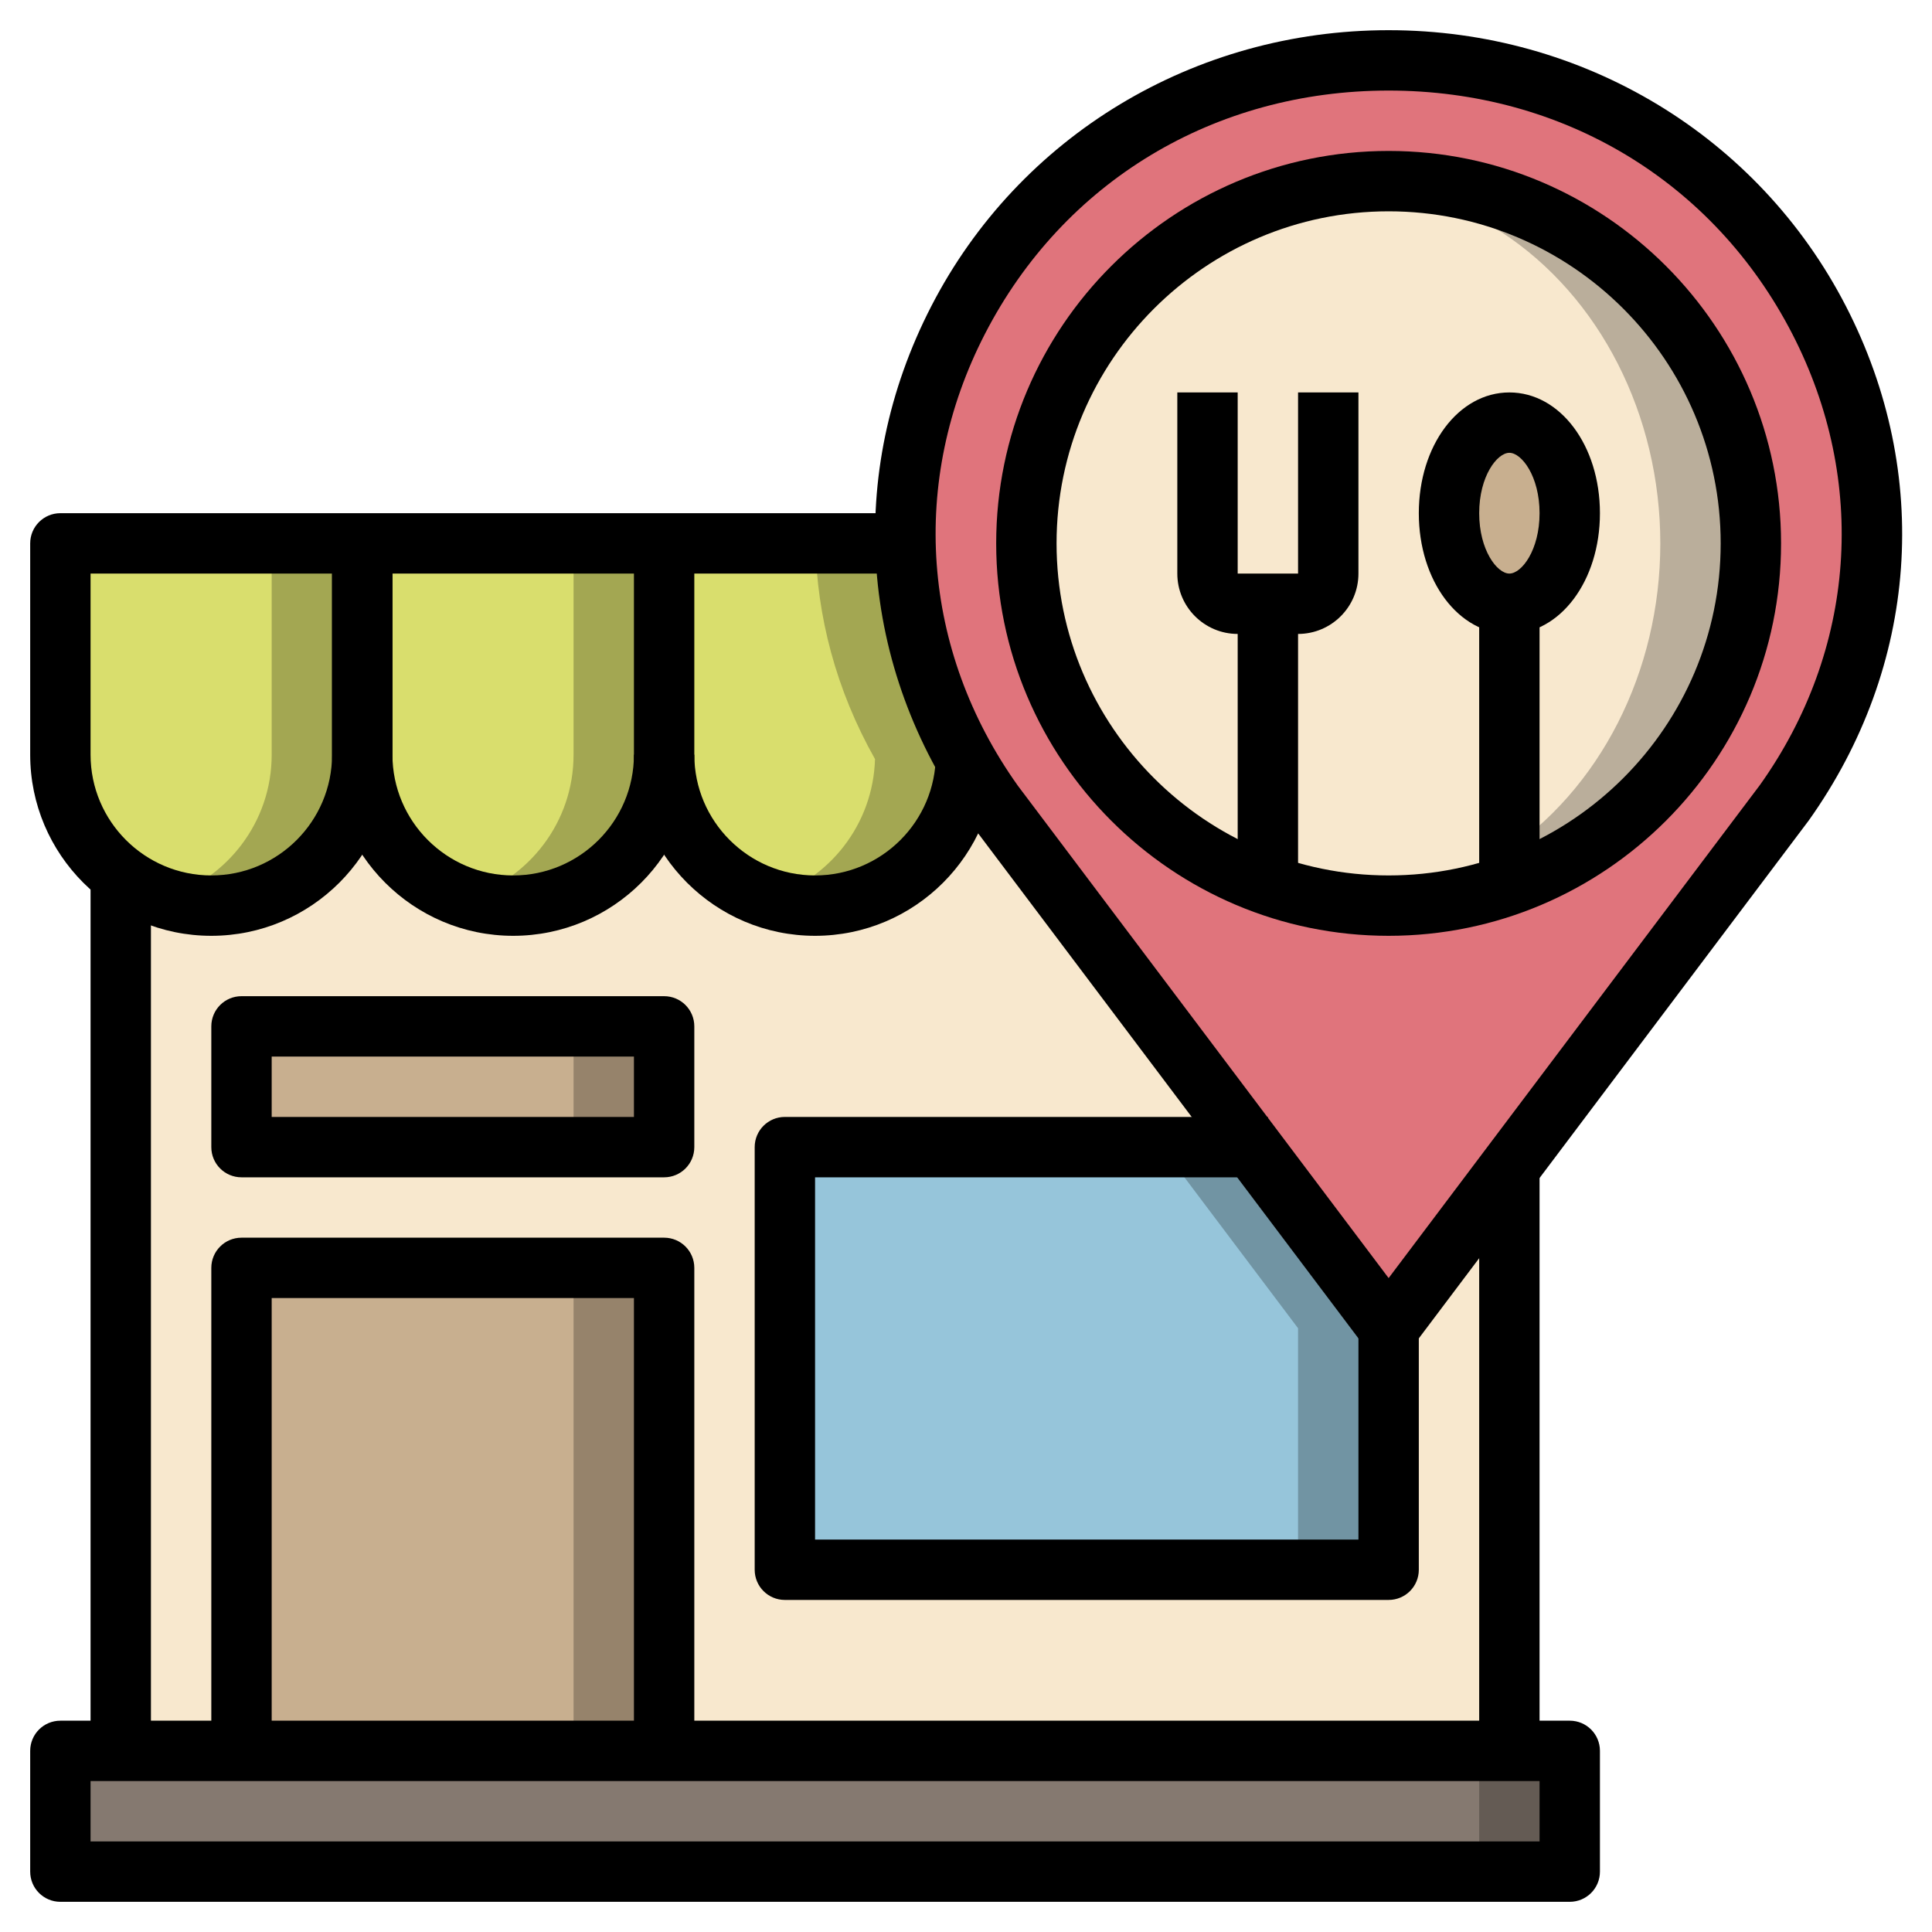
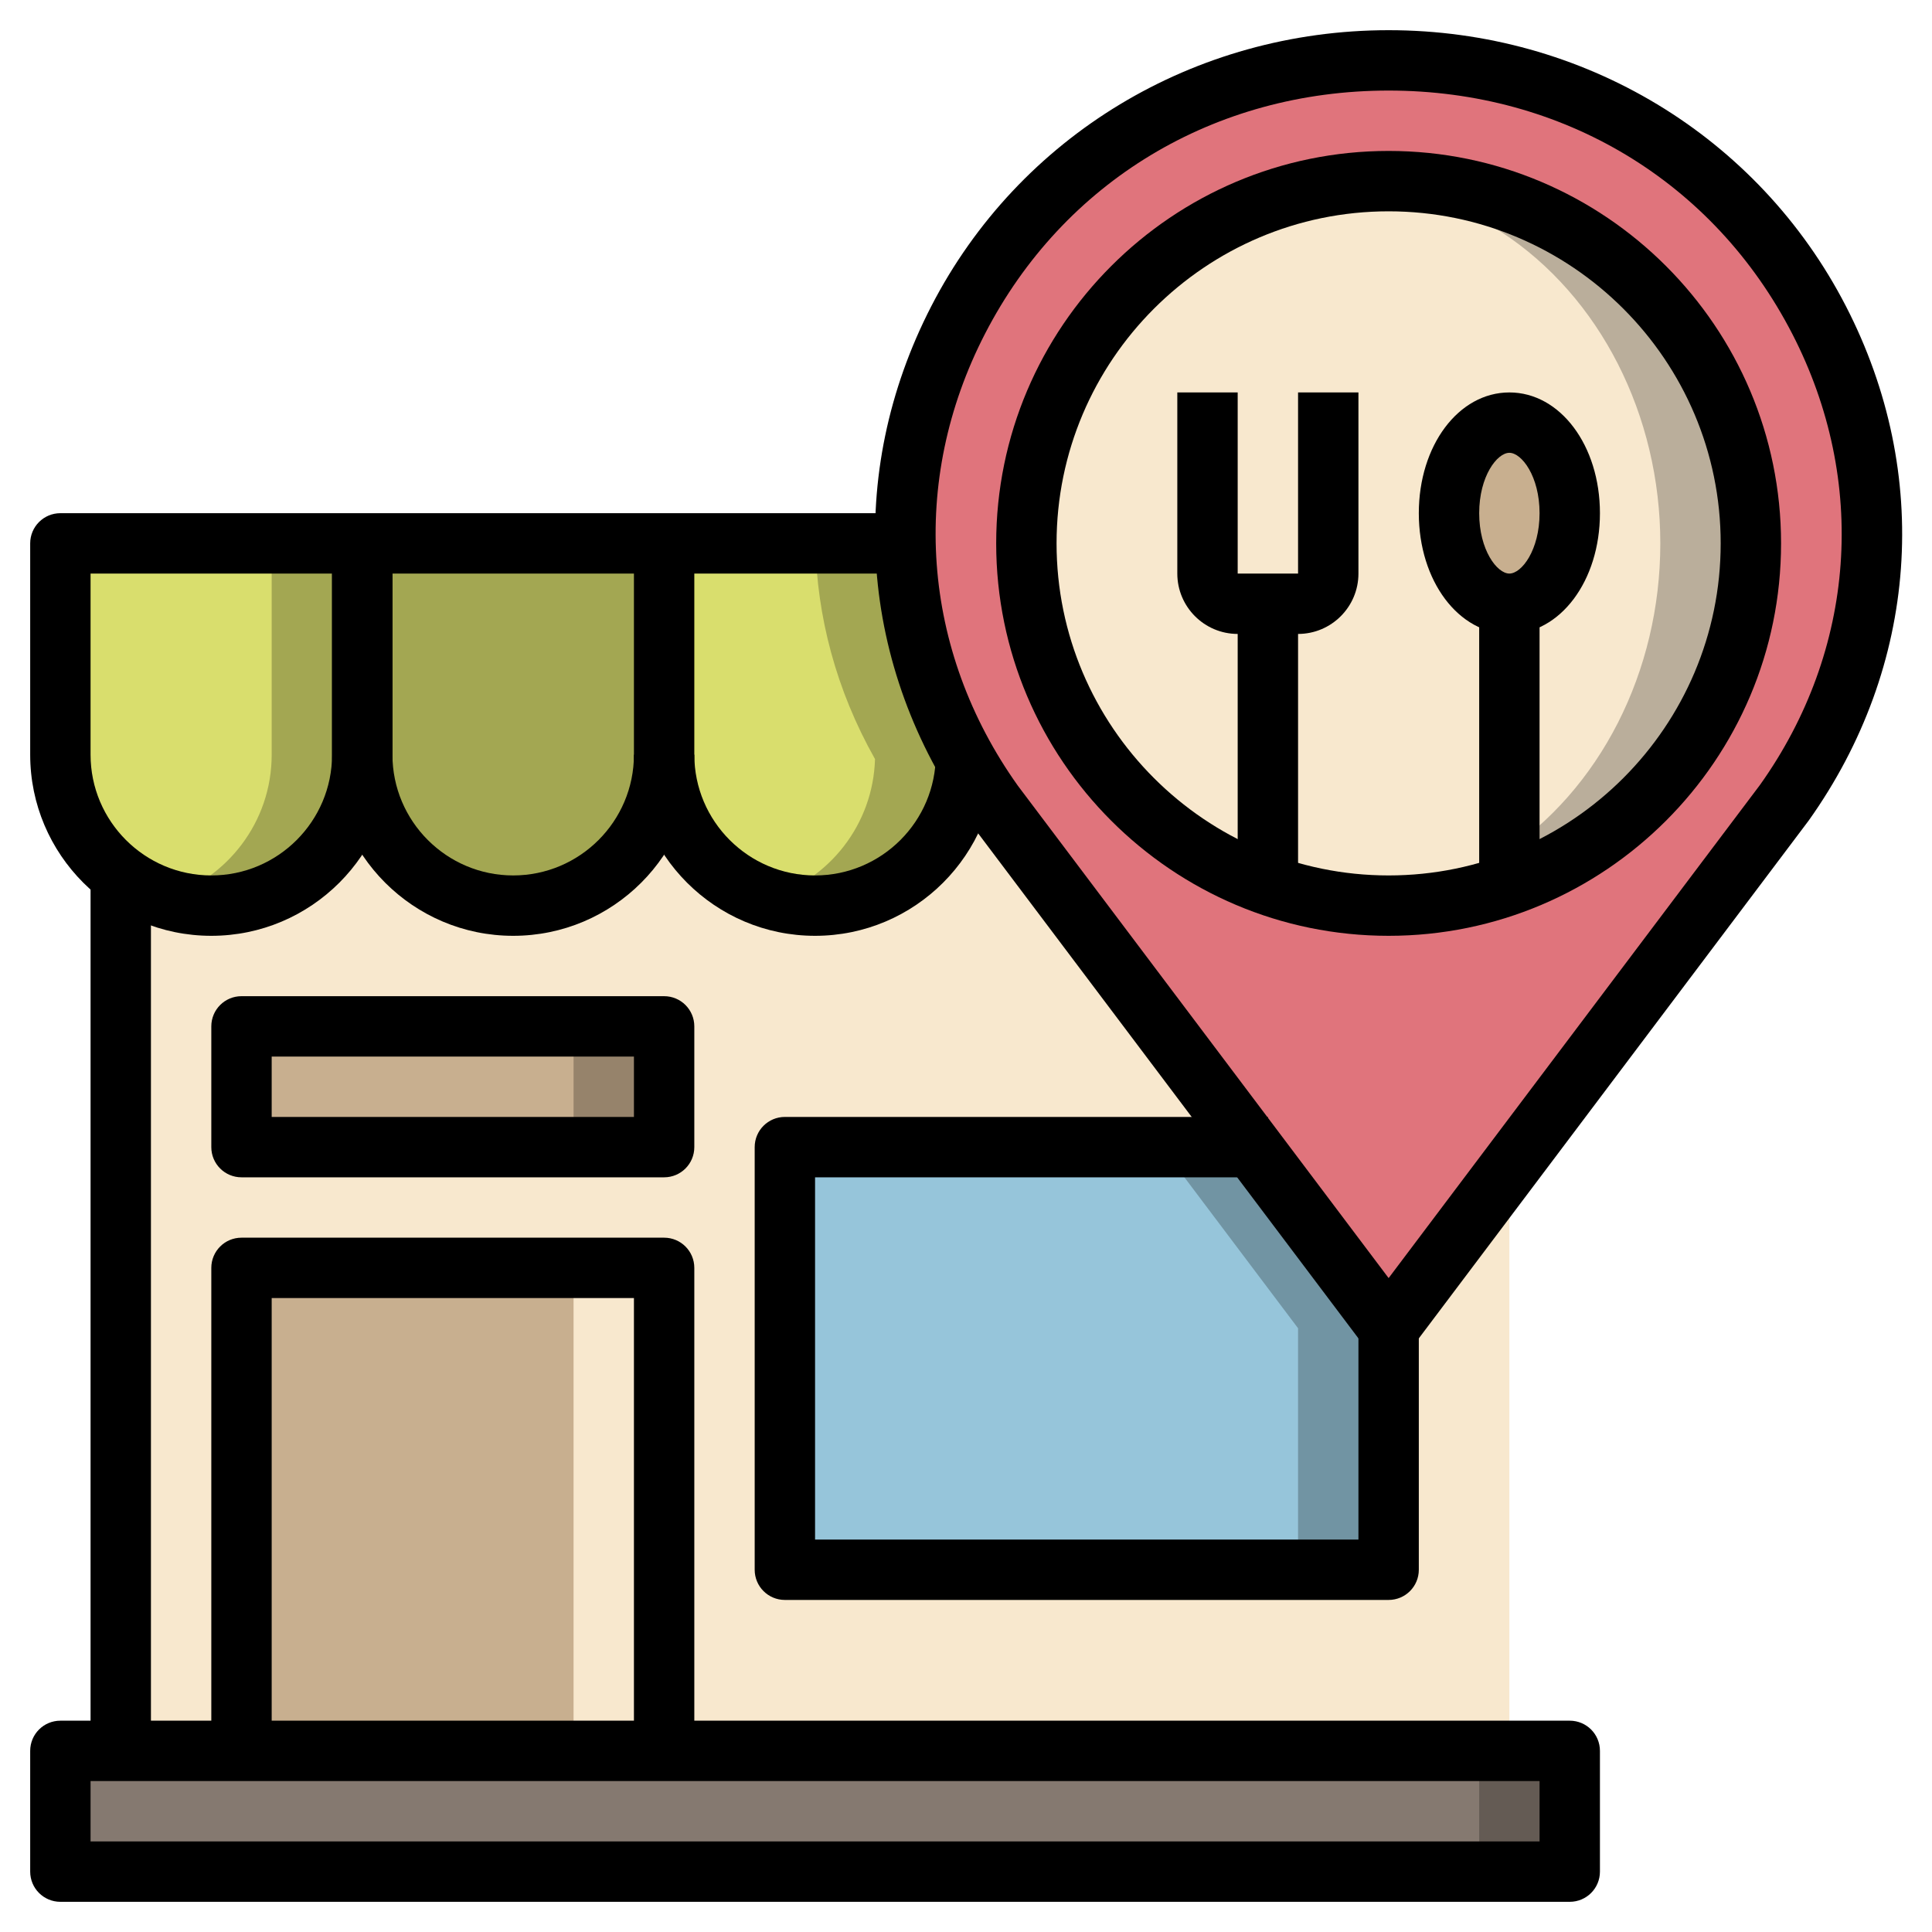
<svg xmlns="http://www.w3.org/2000/svg" id="Layer_3" height="512" viewBox="0 0 64 64" width="512">
  <path d="m46 2c12.911 0 20.486 14.229 13.099 24.604l-13.099 17.396-13.099-17.396c-7.387-10.375.188-24.604 13.099-24.604z" fill="#e0747c" />
  <path d="m2 58h50v4h-50z" fill="#645b54" />
  <path d="m2 58h47v4h-47z" fill="#857970" />
  <path d="m46 44-13.099-17.396c-1.931-2.712-2.831-5.688-2.889-8.604h-26.012v40h46v-19.312z" fill="#f8e8ce" />
  <circle cx="46" cy="18" fill="#baae9b" r="12" />
  <ellipse cx="44.5" cy="18" fill="#f8e8ce" rx="10.5" ry="11.896" />
  <ellipse cx="50" cy="17" fill="#c8af8f" rx="2" ry="3" />
  <path d="m7 30c-2.761 0-5-2.239-5-5v-7h10v7c0 2.761-2.239 5-5 5z" fill="#a3a752" />
  <path d="m5.5 29.746c2.023-.641 3.5-2.511 3.5-4.746v-7h-7v7c0 2.235 1.477 4.105 3.5 4.746z" fill="#d9de6d" />
  <path d="m17 30c-2.761 0-5-2.239-5-5v-7h10v7c0 2.761-2.239 5-5 5z" fill="#a3a752" />
-   <path d="m15.5 29.746c2.023-.64 3.5-2.51 3.5-4.746v-7h-7v7c0 2.235 1.477 4.105 3.5 4.746z" fill="#d9de6d" />
  <path d="m8 34h14v4h-14z" fill="#96836b" />
  <path d="m8 34h11v4h-11z" fill="#c8af8f" />
-   <path d="m8 42h14v16h-14z" fill="#96836b" />
  <path d="m8 42h11v16h-11z" fill="#c8af8f" />
  <path d="m30.011 18h-8.011v7c0 2.761 2.239 5 5 5 2.711 0 4.906-2.162 4.985-4.854-1.299-2.303-1.926-4.743-1.974-7.146z" fill="#a3a752" />
  <path d="m25.501 29.746c1.974-.627 3.421-2.431 3.485-4.6-1.299-2.303-1.926-4.743-1.974-7.146h-5.012v7c0 2.235 1.477 4.106 3.501 4.746z" fill="#d9de6d" />
  <path d="m26 38v14h20v-8l-4.518-6z" fill="#7194a3" />
  <path d="m38.482 38h-12.482v14h17v-8z" fill="#96c5da" />
-   <path d="m49 38.688h2v19.312h-2z" />
  <path d="m3 29h2v29h-2z" />
  <path d="m27 31c-3.309 0-6-2.691-6-6v-7h2v7c0 2.206 1.794 4 4 4s4-1.794 4-4h2c0 3.309-2.691 6-6 6z" />
  <path d="m17 31c-3.309 0-6-2.691-6-6v-7h2v7c0 2.206 1.794 4 4 4s4-1.794 4-4h2c0 3.309-2.691 6-6 6z" />
  <path d="m7 31c-3.309 0-6-2.691-6-6v-7c0-.552.447-1 1-1h28v2h-17v6c0 3.309-2.691 6-6 6zm-4-12v6c0 2.206 1.794 4 4 4s4-1.794 4-4v-6z" />
  <path d="m23 58h-2v-15h-12v15h-2v-16c0-.553.447-1 1-1h14c.553 0 1 .447 1 1z" />
  <path d="m46 53h-20c-.553 0-1-.447-1-1v-14c0-.553.447-1 1-1h16v2h-15v12h18v-7h2v8c0 .553-.447 1-1 1z" />
  <path d="m52 63h-50c-.553 0-1-.447-1-1v-4c0-.553.447-1 1-1h50c.553 0 1 .447 1 1v4c0 .553-.447 1-1 1zm-49-2h48v-2h-48z" />
  <path d="m46 45c-.314 0-.61-.147-.799-.398l-13.1-17.396c-3.655-5.133-4.116-11.505-1.249-17.066 2.907-5.638 8.711-9.14 15.148-9.14s12.241 3.502 15.147 9.14c2.867 5.561 2.406 11.933-1.233 17.044l-13.115 17.418c-.189.251-.485.398-.799.398zm0-42c-5.771 0-10.77 3.012-13.37 8.056-2.518 4.883-2.111 10.478 1.085 14.968l12.285 16.314 12.301-16.335c3.181-4.468 3.587-10.063 1.069-14.946-2.6-5.045-7.599-8.057-13.37-8.057z" />
  <path d="m22 39h-14c-.553 0-1-.447-1-1v-4c0-.553.447-1 1-1h14c.553 0 1 .447 1 1v4c0 .553-.447 1-1 1zm-13-2h12v-2h-12z" />
  <path d="m46 31c-7.168 0-13-5.832-13-13s5.832-13 13-13 13 5.832 13 13-5.832 13-13 13zm0-24c-6.065 0-11 4.935-11 11s4.935 11 11 11 11-4.935 11-11-4.935-11-11-11z" />
  <path d="m43 21h-2c-1.103 0-2-.897-2-2v-6h2v6h2v-6h2v6c0 1.103-.897 2-2 2z" />
  <path d="m41 20h2v9h-2z" />
  <path d="m49 20h2v9h-2z" />
  <path d="m50 21c-1.683 0-3-1.757-3-4s1.317-4 3-4 3 1.757 3 4-1.317 4-3 4zm0-6c-.408 0-1 .779-1 2s.592 2 1 2 1-.779 1-2-.592-2-1-2z" />
</svg>